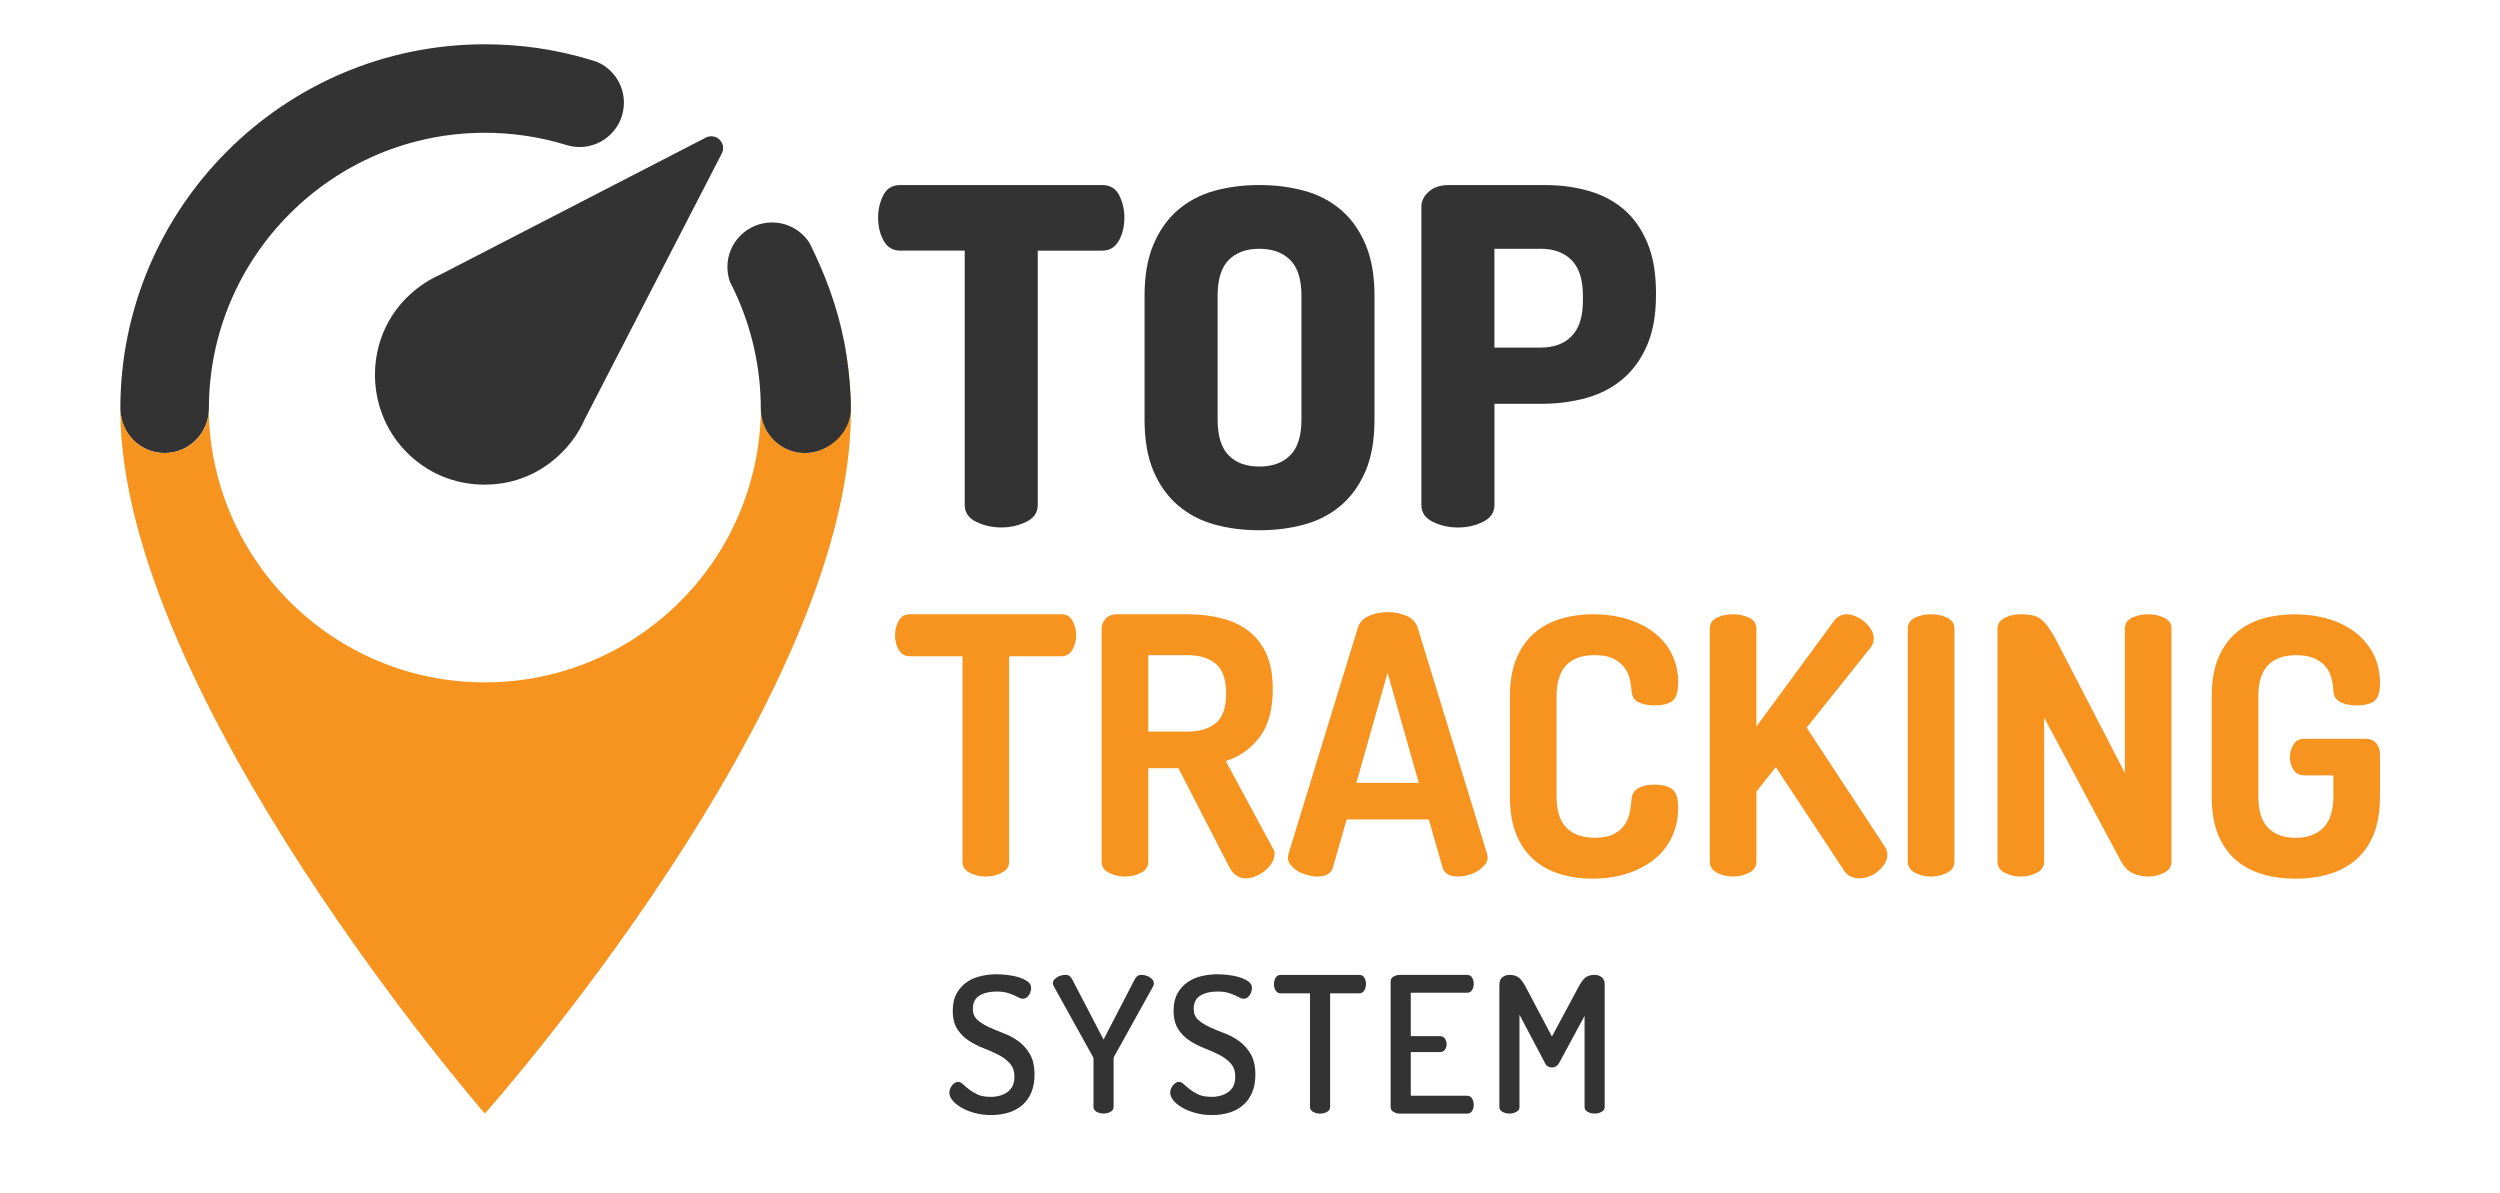
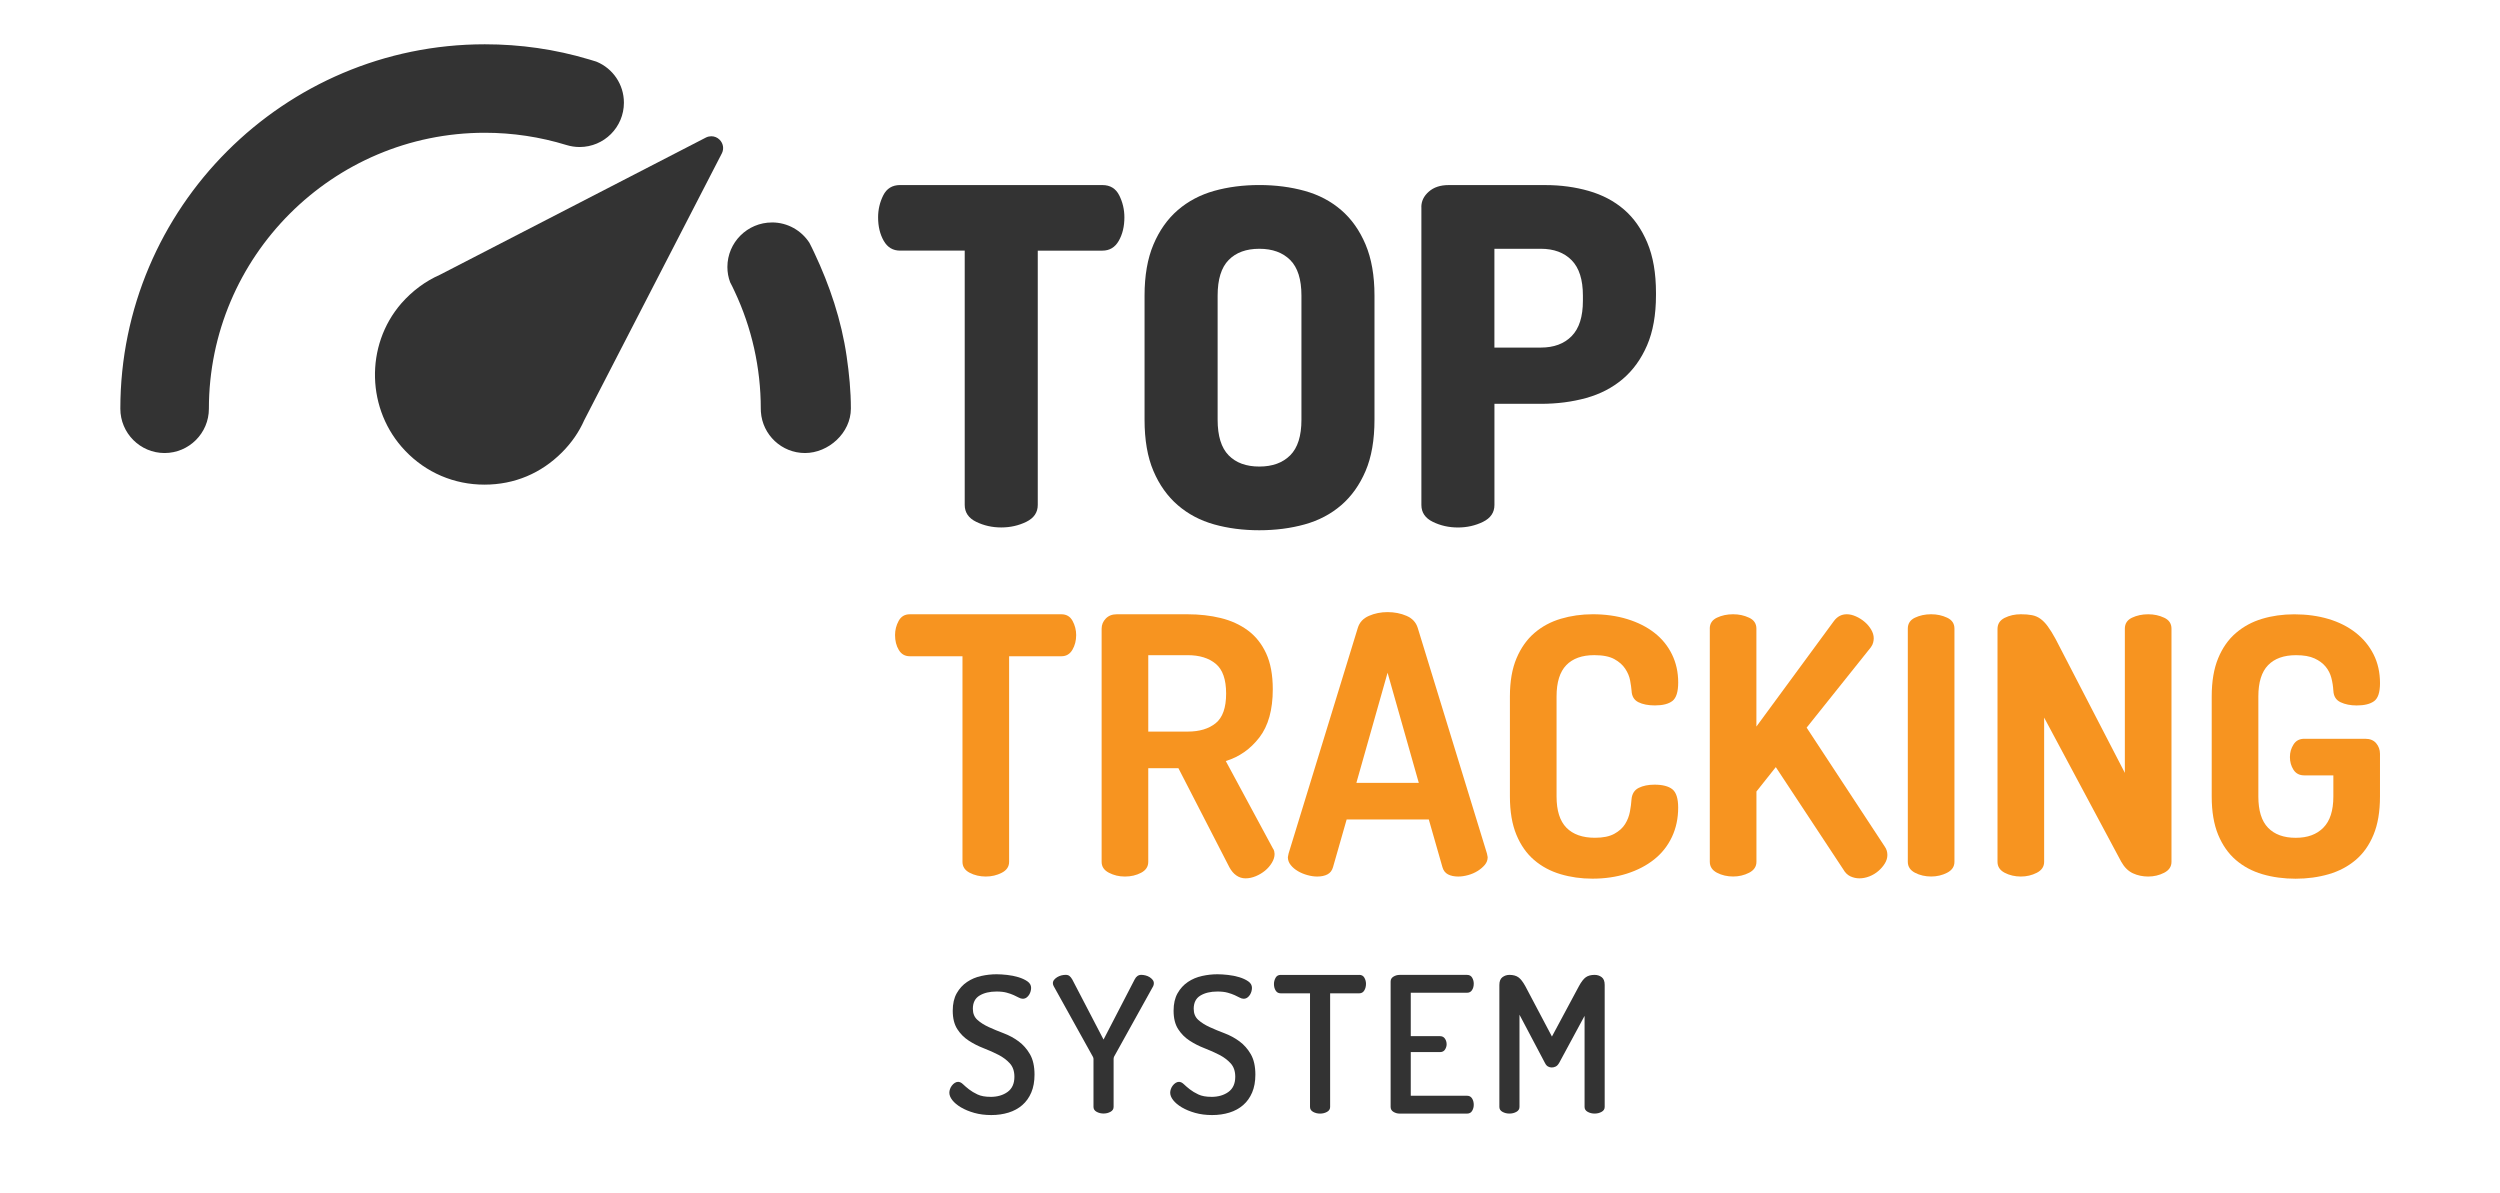
<svg xmlns="http://www.w3.org/2000/svg" id="Layer_1" data-name="Layer 1" viewBox="0 0 1024 488.68">
  <defs>
    <style>
      .cls-1 {
        fill: #f79420;
      }

      .cls-2 {
        fill: #333;
      }
    </style>
  </defs>
  <g>
    <g>
      <path class="cls-2" d="M405.7,449.28c2.8,0,5.13-.67,7-2.02,1.87-1.35,2.8-3.42,2.8-6.22,0-2.28-.62-4.1-1.87-5.48-1.24-1.37-2.8-2.54-4.66-3.5-1.87-.96-3.9-1.87-6.1-2.72-2.2-.85-4.24-1.89-6.1-3.11-1.87-1.22-3.42-2.78-4.66-4.7s-1.87-4.43-1.87-7.54c0-2.85,.54-5.23,1.63-7.15,1.09-1.92,2.5-3.46,4.24-4.63,1.73-1.17,3.67-1.98,5.79-2.45s4.22-.7,6.3-.7c1.24,0,2.68,.09,4.31,.27,1.63,.18,3.17,.49,4.63,.93,1.45,.44,2.68,1.01,3.69,1.71,1.01,.7,1.51,1.59,1.51,2.68,0,.42-.07,.87-.19,1.36-.13,.49-.34,.97-.62,1.44-.29,.47-.65,.85-1.09,1.17-.44,.31-.95,.47-1.51,.47-.52,0-1.06-.16-1.63-.47-.57-.31-1.26-.65-2.06-1.01-.8-.36-1.76-.7-2.88-1.01-1.11-.31-2.5-.47-4.16-.47-2.85,0-5.18,.56-7,1.67s-2.72,2.91-2.72,5.4c0,1.92,.62,3.43,1.87,4.55,1.24,1.11,2.8,2.1,4.66,2.95,1.87,.86,3.9,1.7,6.1,2.53,2.2,.83,4.24,1.93,6.1,3.3s3.42,3.14,4.66,5.28c1.24,2.15,1.87,4.94,1.87,8.36,0,2.8-.44,5.23-1.32,7.31-.88,2.07-2.11,3.8-3.69,5.17-1.58,1.37-3.46,2.4-5.63,3.07-2.18,.67-4.53,1.01-7.07,1.01s-4.86-.3-6.96-.89c-2.1-.59-3.91-1.35-5.44-2.25-1.53-.91-2.71-1.89-3.54-2.95-.83-1.06-1.24-2.09-1.24-3.07,0-.47,.09-.96,.27-1.48,.18-.52,.44-1,.78-1.44,.34-.44,.72-.8,1.17-1.09,.44-.28,.89-.43,1.36-.43,.67,0,1.35,.32,2.02,.97,.67,.65,1.49,1.35,2.45,2.1,.96,.75,2.12,1.45,3.5,2.1,1.37,.65,3.15,.97,5.32,.97Z" />
      <path class="cls-2" d="M447.9,433.74c0-.16-.03-.31-.08-.47-.05-.16-.1-.28-.16-.39l-16.09-28.99c-.21-.41-.31-.8-.31-1.17,0-.52,.17-.98,.51-1.4,.34-.41,.76-.78,1.28-1.09,.52-.31,1.08-.54,1.67-.7,.6-.15,1.18-.23,1.75-.23,.67,0,1.2,.15,1.59,.47,.39,.31,.77,.78,1.13,1.4l12.82,24.64,12.75-24.64c.62-1.24,1.53-1.87,2.72-1.87,.52,0,1.09,.08,1.71,.23,.62,.16,1.18,.39,1.67,.7,.49,.31,.91,.67,1.24,1.09,.34,.42,.51,.88,.51,1.4,0,.16-.01,.32-.04,.5-.03,.18-.09,.4-.19,.66l-16.09,28.99c-.1,.31-.16,.6-.16,.85v19.66c0,.88-.43,1.56-1.28,2.02-.85,.47-1.8,.7-2.84,.7s-1.98-.23-2.84-.7c-.85-.47-1.28-1.14-1.28-2.02v-19.66Z" />
      <path class="cls-2" d="M496.16,449.28c2.8,0,5.13-.67,7-2.02,1.87-1.35,2.8-3.42,2.8-6.22,0-2.28-.62-4.1-1.87-5.48-1.24-1.37-2.8-2.54-4.66-3.5s-3.9-1.87-6.1-2.72c-2.2-.85-4.24-1.89-6.1-3.11-1.87-1.22-3.42-2.78-4.66-4.7s-1.87-4.43-1.87-7.54c0-2.85,.54-5.23,1.63-7.15,1.09-1.92,2.5-3.46,4.24-4.63,1.73-1.17,3.67-1.98,5.79-2.45s4.22-.7,6.3-.7c1.24,0,2.68,.09,4.31,.27,1.63,.18,3.17,.49,4.63,.93,1.45,.44,2.68,1.01,3.69,1.71,1.01,.7,1.51,1.59,1.51,2.68,0,.42-.07,.87-.19,1.36-.13,.49-.34,.97-.62,1.44-.29,.47-.65,.85-1.09,1.17-.44,.31-.95,.47-1.51,.47-.52,0-1.06-.16-1.63-.47-.57-.31-1.26-.65-2.06-1.01-.8-.36-1.76-.7-2.88-1.01-1.11-.31-2.5-.47-4.16-.47-2.85,0-5.18,.56-7,1.67s-2.72,2.91-2.72,5.4c0,1.92,.62,3.43,1.87,4.55,1.24,1.11,2.8,2.1,4.66,2.95,1.87,.86,3.9,1.7,6.1,2.53,2.2,.83,4.24,1.93,6.1,3.3s3.42,3.14,4.66,5.28c1.24,2.15,1.87,4.94,1.87,8.36,0,2.8-.44,5.23-1.32,7.31-.88,2.07-2.11,3.8-3.69,5.17-1.58,1.37-3.46,2.4-5.63,3.07-2.18,.67-4.53,1.01-7.07,1.01s-4.86-.3-6.96-.89c-2.1-.59-3.91-1.35-5.44-2.25-1.53-.91-2.71-1.89-3.54-2.95-.83-1.06-1.24-2.09-1.24-3.07,0-.47,.09-.96,.27-1.48,.18-.52,.44-1,.78-1.44,.34-.44,.72-.8,1.17-1.09,.44-.28,.89-.43,1.36-.43,.67,0,1.35,.32,2.02,.97,.67,.65,1.49,1.35,2.45,2.1s2.12,1.45,3.5,2.1c1.37,.65,3.15,.97,5.32,.97Z" />
      <path class="cls-2" d="M556.79,399.31c.93,0,1.62,.39,2.06,1.17,.44,.78,.66,1.61,.66,2.49,0,1.04-.23,1.94-.7,2.72-.47,.78-1.14,1.17-2.02,1.17h-11.97v46.55c0,.88-.43,1.56-1.28,2.02-.85,.47-1.8,.7-2.84,.7s-1.98-.23-2.84-.7c-.85-.47-1.28-1.14-1.28-2.02v-46.55h-12.05c-.88,0-1.56-.38-2.02-1.13-.47-.75-.7-1.64-.7-2.68,0-.88,.22-1.72,.66-2.53,.44-.8,1.13-1.2,2.06-1.2h32.25Z" />
      <path class="cls-2" d="M577.85,424.41h11.97c.88,0,1.56,.34,2.02,1.01s.7,1.45,.7,2.33c0,.73-.22,1.44-.66,2.14-.44,.7-1.13,1.05-2.06,1.05h-11.97v17.88h23.08c.88,0,1.56,.36,2.02,1.09,.47,.73,.7,1.61,.7,2.64,0,.88-.22,1.7-.66,2.45-.44,.75-1.13,1.13-2.06,1.13h-27.67c-.88,0-1.71-.23-2.49-.7s-1.17-1.14-1.17-2.02v-51.37c0-.88,.39-1.55,1.17-2.02,.78-.47,1.61-.7,2.49-.7h27.67c.93,0,1.62,.38,2.06,1.13,.44,.75,.66,1.57,.66,2.45,0,1.04-.23,1.92-.7,2.64s-1.14,1.09-2.02,1.09h-23.08v17.8Z" />
      <path class="cls-2" d="M638.62,435.37c-.41,.73-.88,1.22-1.4,1.48-.52,.26-1.06,.39-1.63,.39-.52,0-1.02-.13-1.51-.39-.49-.26-.92-.75-1.28-1.48l-10.42-19.74v37.77c0,.88-.43,1.56-1.28,2.02-.85,.47-1.8,.7-2.84,.7s-1.98-.23-2.84-.7c-.86-.47-1.28-1.14-1.28-2.02v-49.97c0-1.5,.43-2.56,1.28-3.19,.85-.62,1.8-.93,2.84-.93,1.5,0,2.72,.32,3.65,.97,.93,.65,1.89,1.88,2.88,3.69l10.88,20.6,11.04-20.6c.98-1.81,1.93-3.04,2.84-3.69,.91-.65,2.11-.97,3.61-.97,1.09,0,2.05,.31,2.88,.93s1.24,1.68,1.24,3.19v49.97c0,.88-.43,1.56-1.28,2.02-.85,.47-1.8,.7-2.84,.7s-1.98-.23-2.84-.7c-.85-.47-1.28-1.14-1.28-2.02v-37.3l-10.41,19.27Z" />
    </g>
    <g>
      <path class="cls-2" d="M451.53,75.8c3.2,0,5.5,1.41,6.91,4.22,1.41,2.81,2.11,5.82,2.11,9.02,0,3.71-.77,6.91-2.3,9.59-1.53,2.69-3.77,4.03-6.71,4.03h-26.47v104.17c0,3.07-1.57,5.37-4.7,6.91-3.14,1.53-6.56,2.3-10.26,2.3s-7.13-.77-10.26-2.3c-3.14-1.53-4.7-3.84-4.7-6.91V102.66h-26.47c-2.94,0-5.18-1.34-6.71-4.03-1.53-2.68-2.3-5.88-2.3-9.59,0-3.2,.7-6.2,2.11-9.02,1.41-2.81,3.71-4.22,6.91-4.22h82.88Z" />
      <path class="cls-2" d="M515.8,217.19c-6.65,0-12.82-.8-18.51-2.4-5.69-1.6-10.65-4.22-14.87-7.87-4.22-3.64-7.55-8.31-9.97-14-2.43-5.69-3.64-12.69-3.64-21.01v-50.84c0-8.18,1.21-15.15,3.64-20.91,2.43-5.75,5.75-10.45,9.97-14.1,4.22-3.64,9.18-6.26,14.87-7.87,5.69-1.6,11.86-2.4,18.51-2.4s12.85,.8,18.61,2.4c5.75,1.6,10.74,4.22,14.96,7.87,4.22,3.64,7.54,8.34,9.97,14.1,2.43,5.76,3.65,12.73,3.65,20.91v50.84c0,8.32-1.22,15.32-3.65,21.01-2.43,5.69-5.75,10.36-9.97,14-4.22,3.64-9.21,6.27-14.96,7.87-5.75,1.6-11.96,2.4-18.61,2.4Zm17.27-96.11c0-6.65-1.53-11.51-4.6-14.58-3.07-3.07-7.29-4.6-12.66-4.6s-9.56,1.53-12.56,4.6c-3.01,3.07-4.51,7.93-4.51,14.58v50.84c0,6.65,1.5,11.51,4.51,14.58,3,3.07,7.19,4.6,12.56,4.6s9.59-1.53,12.66-4.6c3.07-3.07,4.6-7.93,4.6-14.58v-50.84Z" />
      <path class="cls-2" d="M582.18,84.82c0-2.43,1.02-4.54,3.07-6.33,2.04-1.79,4.73-2.68,8.06-2.68h39.71c6.26,0,12.18,.8,17.74,2.4,5.56,1.6,10.36,4.12,14.39,7.58,4.03,3.45,7.22,7.99,9.59,13.62,2.37,5.63,3.55,12.47,3.55,20.53v.96c0,8.06-1.22,14.9-3.64,20.53-2.43,5.63-5.75,10.23-9.97,13.81-4.22,3.58-9.21,6.17-14.96,7.77-5.75,1.6-11.96,2.4-18.61,2.4h-18.99v41.44c0,3.07-1.57,5.37-4.7,6.91-3.14,1.53-6.56,2.3-10.26,2.3s-7.13-.77-10.26-2.3c-3.14-1.53-4.7-3.84-4.7-6.91V84.82Zm29.93,17.07v40.48h18.99c5.37,0,9.59-1.56,12.66-4.7,3.07-3.13,4.6-7.96,4.6-14.48v-2.11c0-6.52-1.53-11.35-4.6-14.48-3.07-3.13-7.29-4.7-12.66-4.7h-18.99Z" />
    </g>
    <g>
      <path class="cls-1" d="M434.77,251.61c2.06,0,3.57,.91,4.56,2.72,.98,1.81,1.47,3.75,1.47,5.8,0,2.25-.51,4.26-1.54,6.02-1.03,1.76-2.52,2.65-4.48,2.65h-21.45v84.21c0,1.96-1.01,3.45-3.01,4.48-2.01,1.03-4.19,1.54-6.54,1.54s-4.65-.51-6.61-1.54c-1.96-1.03-2.94-2.52-2.94-4.48v-84.21h-21.6c-1.96,0-3.45-.86-4.48-2.57-1.03-1.71-1.54-3.75-1.54-6.1,0-2.06,.49-3.99,1.47-5.8,.98-1.81,2.5-2.72,4.55-2.72h62.16Z" />
      <path class="cls-1" d="M451.23,257.48c0-1.57,.56-2.94,1.69-4.11,1.13-1.18,2.62-1.76,4.48-1.76h29.1c4.8,0,9.31,.51,13.52,1.54,4.21,1.03,7.91,2.72,11.1,5.07,3.18,2.35,5.68,5.49,7.49,9.4,1.81,3.92,2.72,8.82,2.72,14.7,0,8.43-1.84,15.01-5.51,19.77-3.67,4.75-8.25,7.96-13.74,9.63l19.25,35.71c.29,.39,.49,.81,.59,1.25,.1,.44,.15,.81,.15,1.1,0,1.17-.37,2.38-1.1,3.6-.74,1.23-1.67,2.3-2.79,3.23-1.13,.93-2.4,1.69-3.82,2.28-1.42,.59-2.82,.88-4.19,.88s-2.62-.39-3.75-1.18c-1.13-.78-2.08-1.91-2.87-3.38l-20.87-40.56h-12.35v38.36c0,1.96-.98,3.45-2.94,4.48-1.96,1.03-4.16,1.54-6.61,1.54s-4.53-.51-6.54-1.54c-2.01-1.03-3.01-2.52-3.01-4.48v-95.52Zm19.1,10.88v31.3h16.17c4.8,0,8.62-1.15,11.46-3.45,2.84-2.3,4.26-6.34,4.26-12.12s-1.42-9.85-4.26-12.2c-2.84-2.35-6.66-3.53-11.46-3.53h-16.17Z" />
      <path class="cls-1" d="M539.55,359.03c-1.27,0-2.62-.19-4.04-.59-1.42-.39-2.72-.93-3.89-1.62-1.17-.68-2.16-1.52-2.94-2.5-.79-.98-1.17-2.06-1.17-3.23,0-.19,.1-.68,.29-1.47l28.36-92.44c.68-2.25,2.2-3.9,4.55-4.92,2.35-1.03,4.9-1.54,7.64-1.54s5.44,.51,7.79,1.54c2.35,1.03,3.87,2.67,4.56,4.92l28.36,92.44c.19,.79,.29,1.27,.29,1.47,0,1.18-.39,2.23-1.17,3.16-.79,.93-1.76,1.76-2.94,2.5-1.18,.74-2.48,1.3-3.9,1.69-1.42,.39-2.77,.59-4.04,.59-1.66,0-3.06-.29-4.19-.88-1.13-.59-1.89-1.57-2.28-2.94l-5.59-19.55h-33.65l-5.59,19.55c-.39,1.37-1.15,2.35-2.28,2.94-1.13,.59-2.52,.88-4.19,.88Zm41.59-38.36l-12.79-45.12-12.78,45.12h25.57Z" />
      <path class="cls-1" d="M668.29,282.91c-.1-1.17-.29-2.57-.59-4.19-.3-1.62-.96-3.21-1.99-4.78-1.03-1.57-2.52-2.89-4.48-3.97-1.96-1.08-4.7-1.62-8.23-1.62-5,0-8.82,1.37-11.46,4.11-2.64,2.74-3.97,7.01-3.97,12.79v41c0,5.78,1.35,10.04,4.04,12.78,2.69,2.74,6.59,4.12,11.68,4.12,3.33,0,5.97-.54,7.93-1.62,1.96-1.08,3.43-2.4,4.41-3.97,.98-1.57,1.64-3.26,1.98-5.07,.34-1.81,.56-3.5,.66-5.07,.2-2.25,1.18-3.82,2.94-4.7,1.76-.88,3.92-1.32,6.47-1.32,3.33,0,5.78,.64,7.35,1.91,1.56,1.27,2.35,3.77,2.35,7.49,0,4.41-.86,8.43-2.57,12.05-1.71,3.63-4.14,6.69-7.27,9.18-3.14,2.5-6.86,4.43-11.17,5.81-4.31,1.37-9.01,2.06-14.11,2.06-4.61,0-8.97-.61-13.08-1.84-4.11-1.22-7.72-3.16-10.8-5.8-3.09-2.65-5.51-6.1-7.27-10.36-1.76-4.26-2.65-9.48-2.65-15.65v-41c0-6.17,.91-11.39,2.72-15.65,1.81-4.26,4.26-7.72,7.35-10.36,3.09-2.65,6.69-4.58,10.8-5.8,4.11-1.22,8.47-1.84,13.08-1.84,5.09,0,9.8,.66,14.11,1.98,4.31,1.32,8.01,3.19,11.1,5.59,3.09,2.4,5.49,5.34,7.2,8.82,1.71,3.48,2.57,7.33,2.57,11.54,0,3.82-.79,6.35-2.35,7.57-1.57,1.23-3.97,1.84-7.2,1.84-2.74,0-5-.44-6.76-1.32s-2.7-2.45-2.79-4.7Z" />
      <path class="cls-1" d="M700.32,257.48c0-2.06,.98-3.55,2.94-4.48,1.96-.93,4.16-1.4,6.61-1.4s4.53,.47,6.54,1.4c2.01,.93,3.01,2.42,3.01,4.48v40.12l31.74-43.21c1.37-1.86,3.14-2.79,5.29-2.79,1.18,0,2.43,.29,3.75,.88s2.52,1.35,3.6,2.28c1.08,.93,1.96,1.98,2.65,3.16,.68,1.18,1.03,2.35,1.03,3.53,0,.49-.07,1.05-.22,1.69-.15,.64-.46,1.3-.95,1.98l-26.31,32.92,32.04,48.79c.68,.98,1.03,2.11,1.03,3.38,0,1.17-.35,2.33-1.03,3.45-.69,1.13-1.57,2.16-2.65,3.09-1.08,.93-2.3,1.67-3.67,2.21s-2.74,.81-4.11,.81c-1.27,0-2.5-.27-3.67-.81-1.17-.54-2.16-1.49-2.94-2.87l-27.63-41.88-7.93,9.99v28.8c0,1.96-1.01,3.45-3.01,4.48-2.01,1.03-4.19,1.54-6.54,1.54s-4.66-.51-6.61-1.54c-1.96-1.03-2.94-2.52-2.94-4.48v-95.52Z" />
      <path class="cls-1" d="M781.44,257.48c0-2.06,.98-3.55,2.94-4.48,1.96-.93,4.16-1.4,6.61-1.4s4.53,.47,6.54,1.4c2.01,.93,3.01,2.42,3.01,4.48v95.52c0,1.96-1.01,3.45-3.01,4.48s-4.19,1.54-6.54,1.54-4.66-.51-6.61-1.54c-1.96-1.03-2.94-2.52-2.94-4.48v-95.52Z" />
      <path class="cls-1" d="M879.91,359.03c-2.26,0-4.34-.44-6.25-1.32-1.91-.88-3.51-2.45-4.78-4.7l-31.6-59.08v59.08c0,1.96-1,3.45-3.01,4.48-2.01,1.03-4.19,1.54-6.54,1.54s-4.65-.51-6.61-1.54c-1.96-1.03-2.94-2.52-2.94-4.48v-95.38c0-2.06,.98-3.58,2.94-4.56,1.96-.98,4.16-1.47,6.61-1.47,1.76,0,3.28,.12,4.56,.37,1.27,.24,2.42,.73,3.45,1.47,1.03,.73,2.03,1.76,3.01,3.09,.98,1.32,2.06,3.06,3.23,5.22l28.36,54.82v-59.08c0-2.06,.98-3.55,2.94-4.48,1.96-.93,4.16-1.4,6.61-1.4s4.53,.47,6.54,1.4c2.01,.93,3.01,2.42,3.01,4.48v95.52c0,1.96-1.01,3.45-3.01,4.48-2.01,1.03-4.19,1.54-6.54,1.54Z" />
      <path class="cls-1" d="M955.74,282.91c-.1-1.76-.37-3.5-.81-5.22-.44-1.71-1.22-3.26-2.35-4.63-1.13-1.37-2.65-2.5-4.56-3.38s-4.43-1.32-7.57-1.32c-5,0-8.82,1.37-11.46,4.11-2.65,2.74-3.97,7.01-3.97,12.79v41c0,5.78,1.32,10.04,3.97,12.78,2.65,2.74,6.41,4.12,11.32,4.12s8.57-1.37,11.31-4.12c2.74-2.74,4.12-7,4.12-12.78v-8.67h-11.91c-1.96,0-3.43-.76-4.41-2.28-.98-1.52-1.47-3.26-1.47-5.22s.49-3.57,1.47-5.14c.98-1.57,2.45-2.35,4.41-2.35h24.98c1.96,0,3.45,.61,4.48,1.84,1.03,1.23,1.55,2.67,1.55,4.34v17.49c0,6.17-.88,11.39-2.65,15.65-1.76,4.26-4.21,7.72-7.35,10.36-3.14,2.64-6.81,4.58-11.02,5.8-4.21,1.22-8.72,1.84-13.52,1.84s-9.43-.61-13.59-1.84c-4.17-1.22-7.79-3.16-10.87-5.8-3.09-2.65-5.51-6.1-7.28-10.36-1.76-4.26-2.64-9.48-2.64-15.65v-41c0-6.17,.88-11.39,2.64-15.65,1.76-4.26,4.19-7.72,7.28-10.36,3.09-2.65,6.66-4.58,10.73-5.8,4.06-1.22,8.45-1.84,13.15-1.84,5.09,0,9.77,.64,14.03,1.91,4.26,1.27,7.96,3.14,11.1,5.59,3.14,2.45,5.59,5.41,7.35,8.89,1.76,3.48,2.65,7.42,2.65,11.83,0,3.72-.81,6.17-2.42,7.35-1.62,1.18-4,1.76-7.13,1.76-2.55,0-4.75-.44-6.61-1.32-1.86-.88-2.84-2.45-2.94-4.7Z" />
    </g>
  </g>
  <g>
    <g>
      <path class="cls-2" d="M67.41,182.56c-8.34,0-15.12-6.79-15.12-15.15C52.29,86.76,117.92,21.14,198.59,21.14c14.26,0,28.26,2.02,41.62,6.01h-.04s.24,.06,.29,.07c.91,.27,1.79,.54,2.67,.81,0,0,.07,.02,.1,.03,.03,.01,.05,.02,.08,.04,5.61,2.36,9.24,7.84,9.24,13.97,0,8.35-6.79,15.15-15.15,15.15-1.5,0-3.02-.23-4.52-.69-11.11-3.42-22.65-5.15-34.3-5.15-63.98,0-116.03,52.05-116.03,116.03,0,8.35-6.79,15.15-15.15,15.15Z" />
      <path class="cls-2" d="M198.59,24.14c13.95,0,27.66,1.98,40.72,5.87,.05,.02,.11,.03,.16,.05,.04,.01,.09,.03,.13,.04,.87,.26,1.72,.52,2.57,.78,4.48,1.9,7.38,6.29,7.38,11.2,0,6.7-5.45,12.15-12.15,12.15-1.21,0-2.43-.19-3.63-.55-11.41-3.51-23.25-5.28-35.19-5.28-65.63,0-119.03,53.4-119.03,119.03,0,6.7-5.45,12.15-12.15,12.15s-12.12-5.45-12.12-12.15C55.29,88.41,119.57,24.14,198.59,24.14m0-6c-82.32,0-149.3,66.97-149.3,149.27,0,10.01,8.13,18.15,18.12,18.15s18.15-8.13,18.15-18.15c0-62.32,50.71-113.03,113.03-113.03,11.42,0,22.65,1.71,33.42,5.02,1.71,.52,3.51,.82,5.39,.82,10.04,0,18.15-8.13,18.15-18.15,0-7.54-4.55-13.99-11.08-16.74-.15-.07-.32-.12-.47-.17-.89-.27-1.78-.54-2.69-.82-.07-.05-.17-.05-.25-.07-13.67-4.08-27.91-6.13-42.47-6.13h0Z" />
    </g>
-     <path class="cls-1" d="M348.53,168.84c0,119.13-149.95,287.28-149.95,287.28,0,0-149.28-171.86-149.28-288.17,0,0-.33-4.55,0,0,.72,9.99,8.12,17.6,18.11,17.6s17.61-7.63,18.1-17.19c1.06,61.55,51.27,111.14,113.06,111.14s111.88-49.4,113.08-110.83c.64,9.43,8.5,16.88,18.08,16.88s18.12-8.13,18.12-18.14c0-7.2-.52-14.36-1.55-21.43h.48c1.14,7.45,1.74,15.1,1.74,22.86Z" />
-     <path class="cls-2" d="M295.72,62.72c.88-1.83,.51-4-.96-5.48h0c-.93-.94-2.15-1.43-3.4-1.43-.72,0-1.45,.16-2.14,.49l-108.99,56.23c-6.04,2.68-11.32,6.6-15.83,11.72-15.01,17.28-14.31,43.82,1.59,60.4,8.52,8.94,20.03,13.86,32.42,13.86s23.25-4.68,31.74-13.17c3.94-3.94,7.02-8.39,9.15-13.22l56.42-109.4Z" />
+     <path class="cls-2" d="M295.72,62.72c.88-1.83,.51-4-.96-5.48c-.93-.94-2.15-1.43-3.4-1.43-.72,0-1.45,.16-2.14,.49l-108.99,56.23c-6.04,2.68-11.32,6.6-15.83,11.72-15.01,17.28-14.31,43.82,1.59,60.4,8.52,8.94,20.03,13.86,32.42,13.86s23.25-4.68,31.74-13.17c3.94-3.94,7.02-8.39,9.15-13.22l56.42-109.4Z" />
    <g>
      <path class="cls-2" d="M329.74,182.55c-7.92,0-14.55-6.19-15.09-14.08-.02-.32-.04-.68-.04-1.06,0-17.05-3.81-34.13-11.02-49.4-.49-1.08-1.08-2.29-1.78-3.64-.58-1.62-.87-3.26-.87-5.01,0-8.41,6.85-15.25,15.27-15.25,5.13,0,9.87,2.55,12.72,6.84,.54,1.05,1.08,2.17,1.6,3.26l.25,.53c6.7,14.13,11.09,28.16,13.04,41.67,1.16,7.93,1.7,14.58,1.7,20.93,0,8.25-7.23,15.22-15.78,15.22Z" />
      <path class="cls-2" d="M316.21,97.11c4.07,0,7.84,2,10.13,5.37,.5,.96,.98,1.98,1.49,3.05l.23,.48c6.57,13.87,10.87,27.61,12.79,40.83,1.14,7.78,1.67,14.29,1.67,20.49,0,6.51-5.97,12.22-12.78,12.22-6.34,0-11.64-4.93-12.09-11.24-.02-.3-.03-.59-.03-.9,0-17.47-3.9-34.98-11.29-50.63-.5-1.11-1.08-2.29-1.76-3.6-.42-1.23-.63-2.48-.63-3.81,0-6.75,5.5-12.25,12.27-12.25m0-6c-10.08,0-18.27,8.17-18.27,18.25,0,2.21,.39,4.28,1.12,6.23,.64,1.22,1.26,2.46,1.82,3.7,7.05,14.94,10.74,31.38,10.74,48.12,0,.43,.02,.85,.04,1.26,.64,9.43,8.5,16.88,18.08,16.88s18.78-8.2,18.78-18.22c0-7.2-.7-14.28-1.73-21.36-2.13-14.73-6.93-29.09-13.3-42.54-.64-1.34-1.28-2.71-1.97-4.01-3.25-4.99-8.88-8.32-15.31-8.32h0Z" />
    </g>
  </g>
</svg>